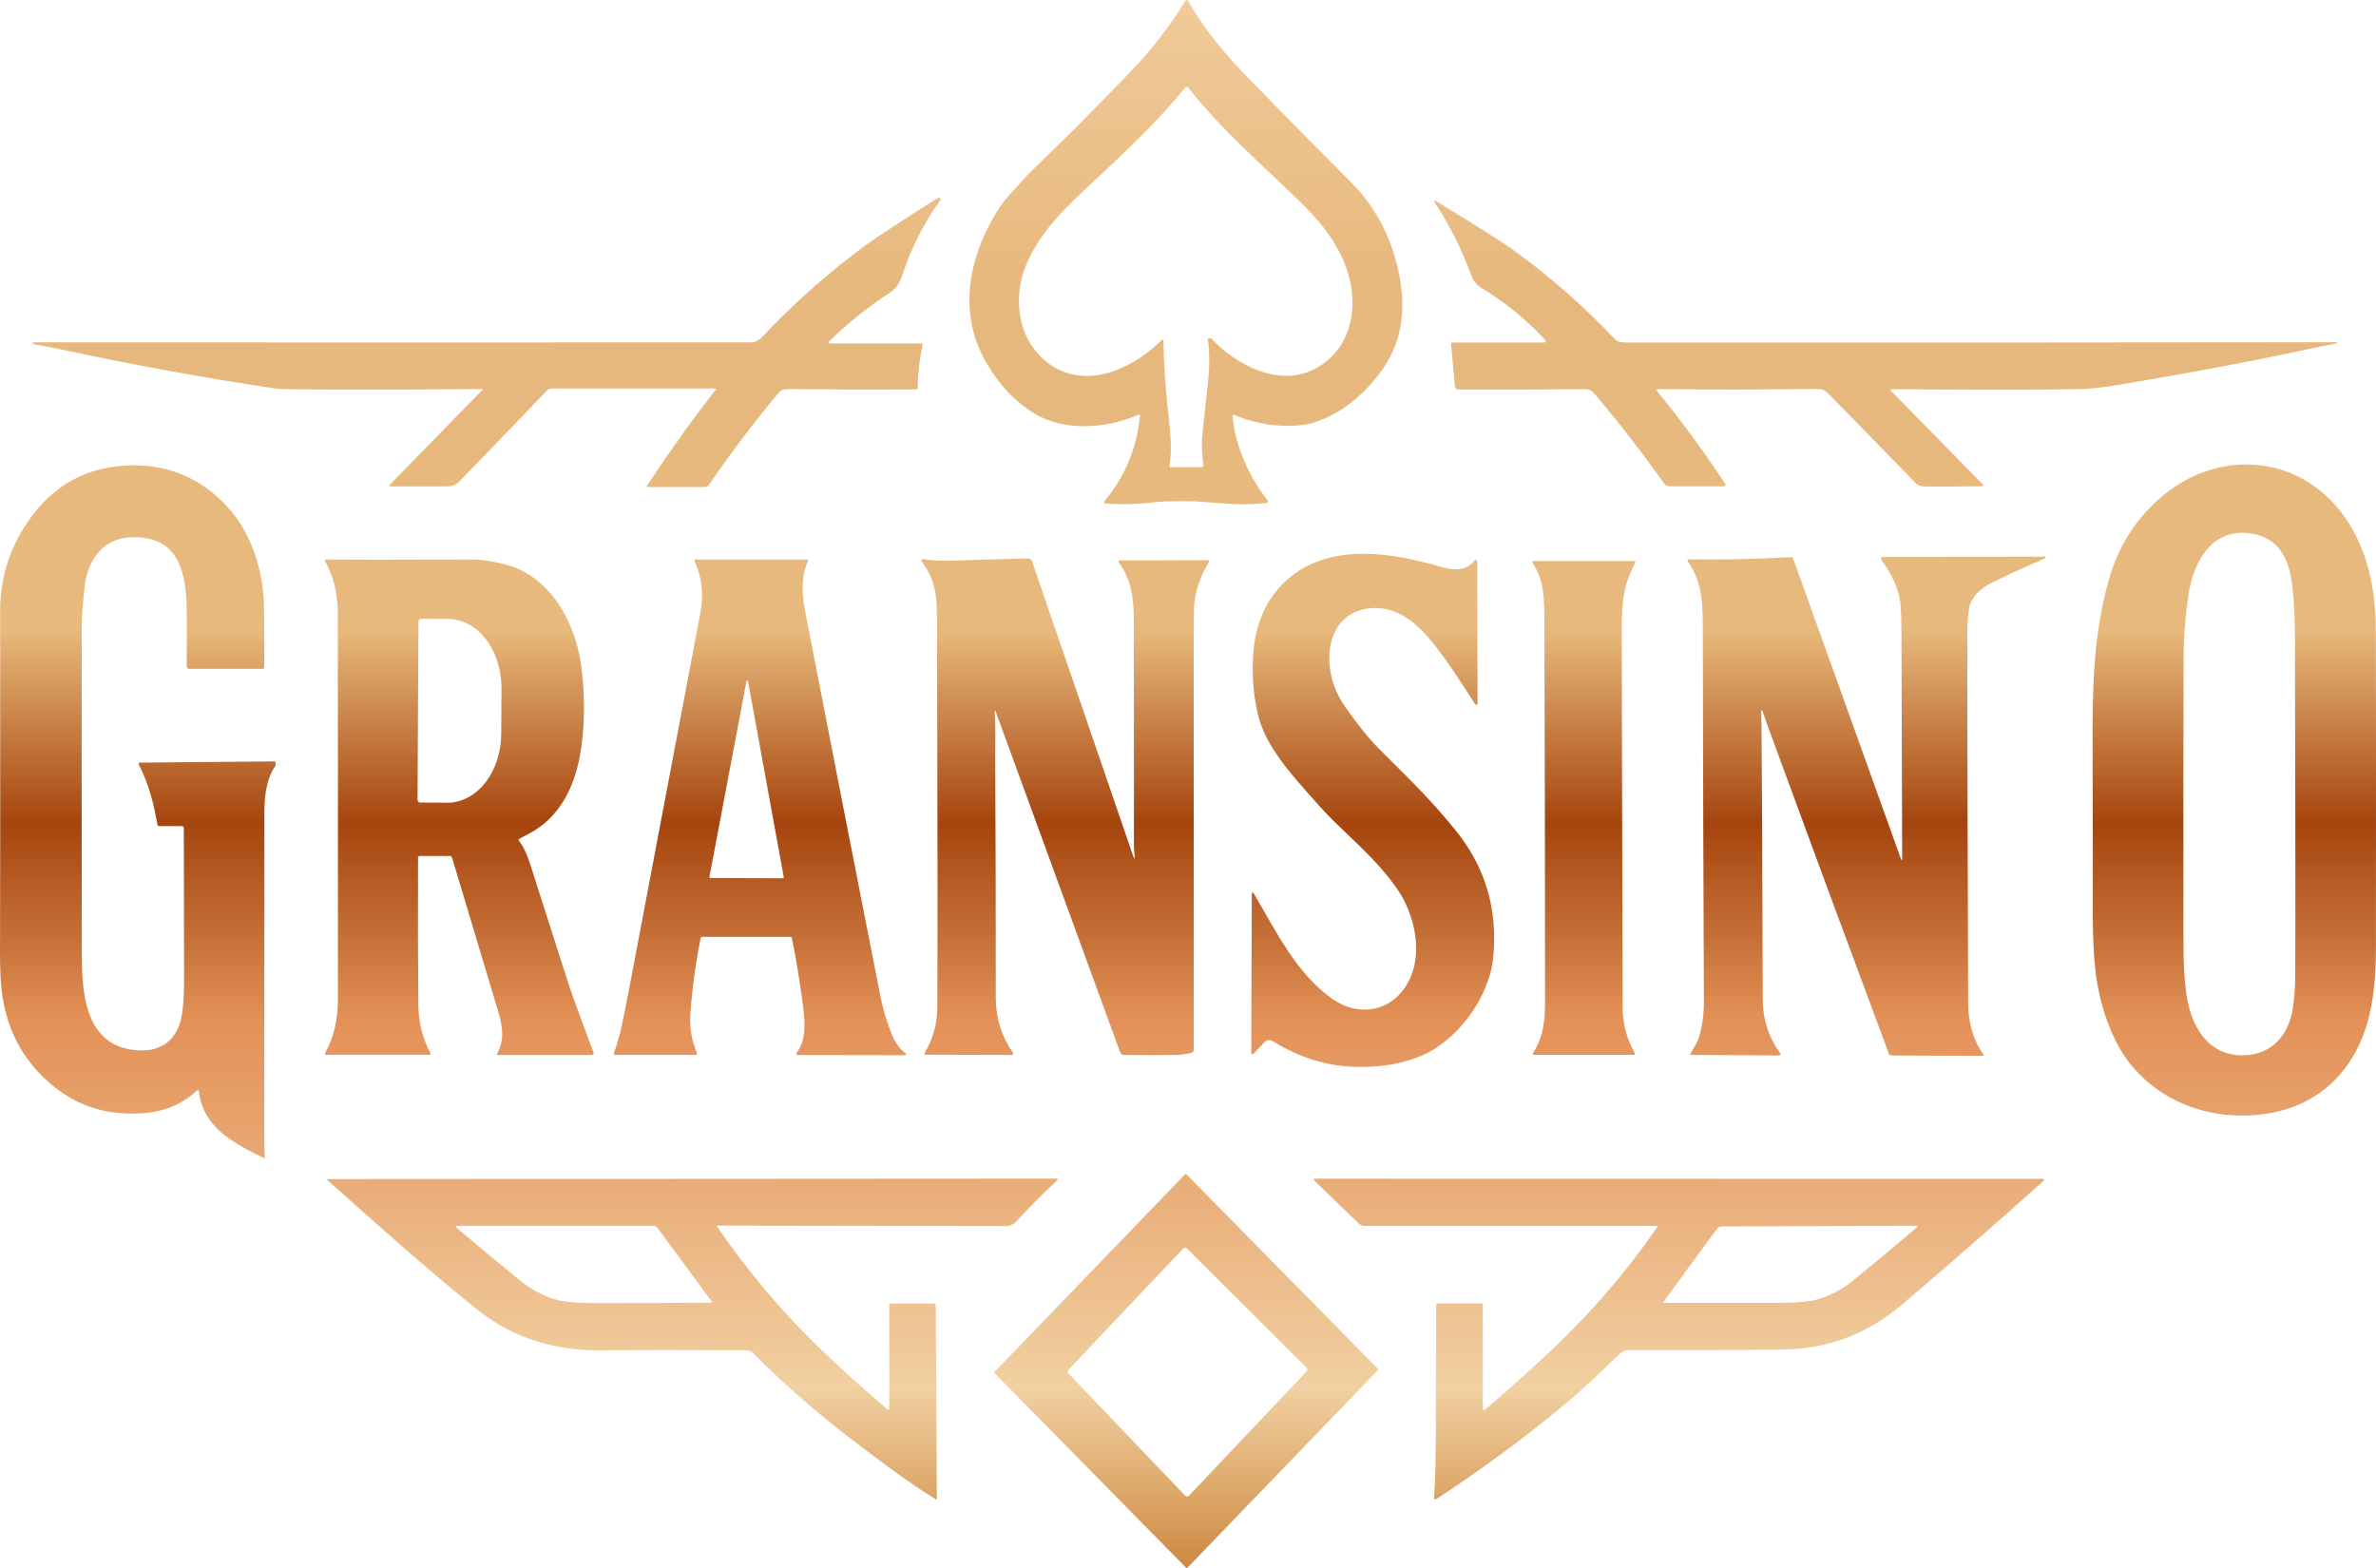
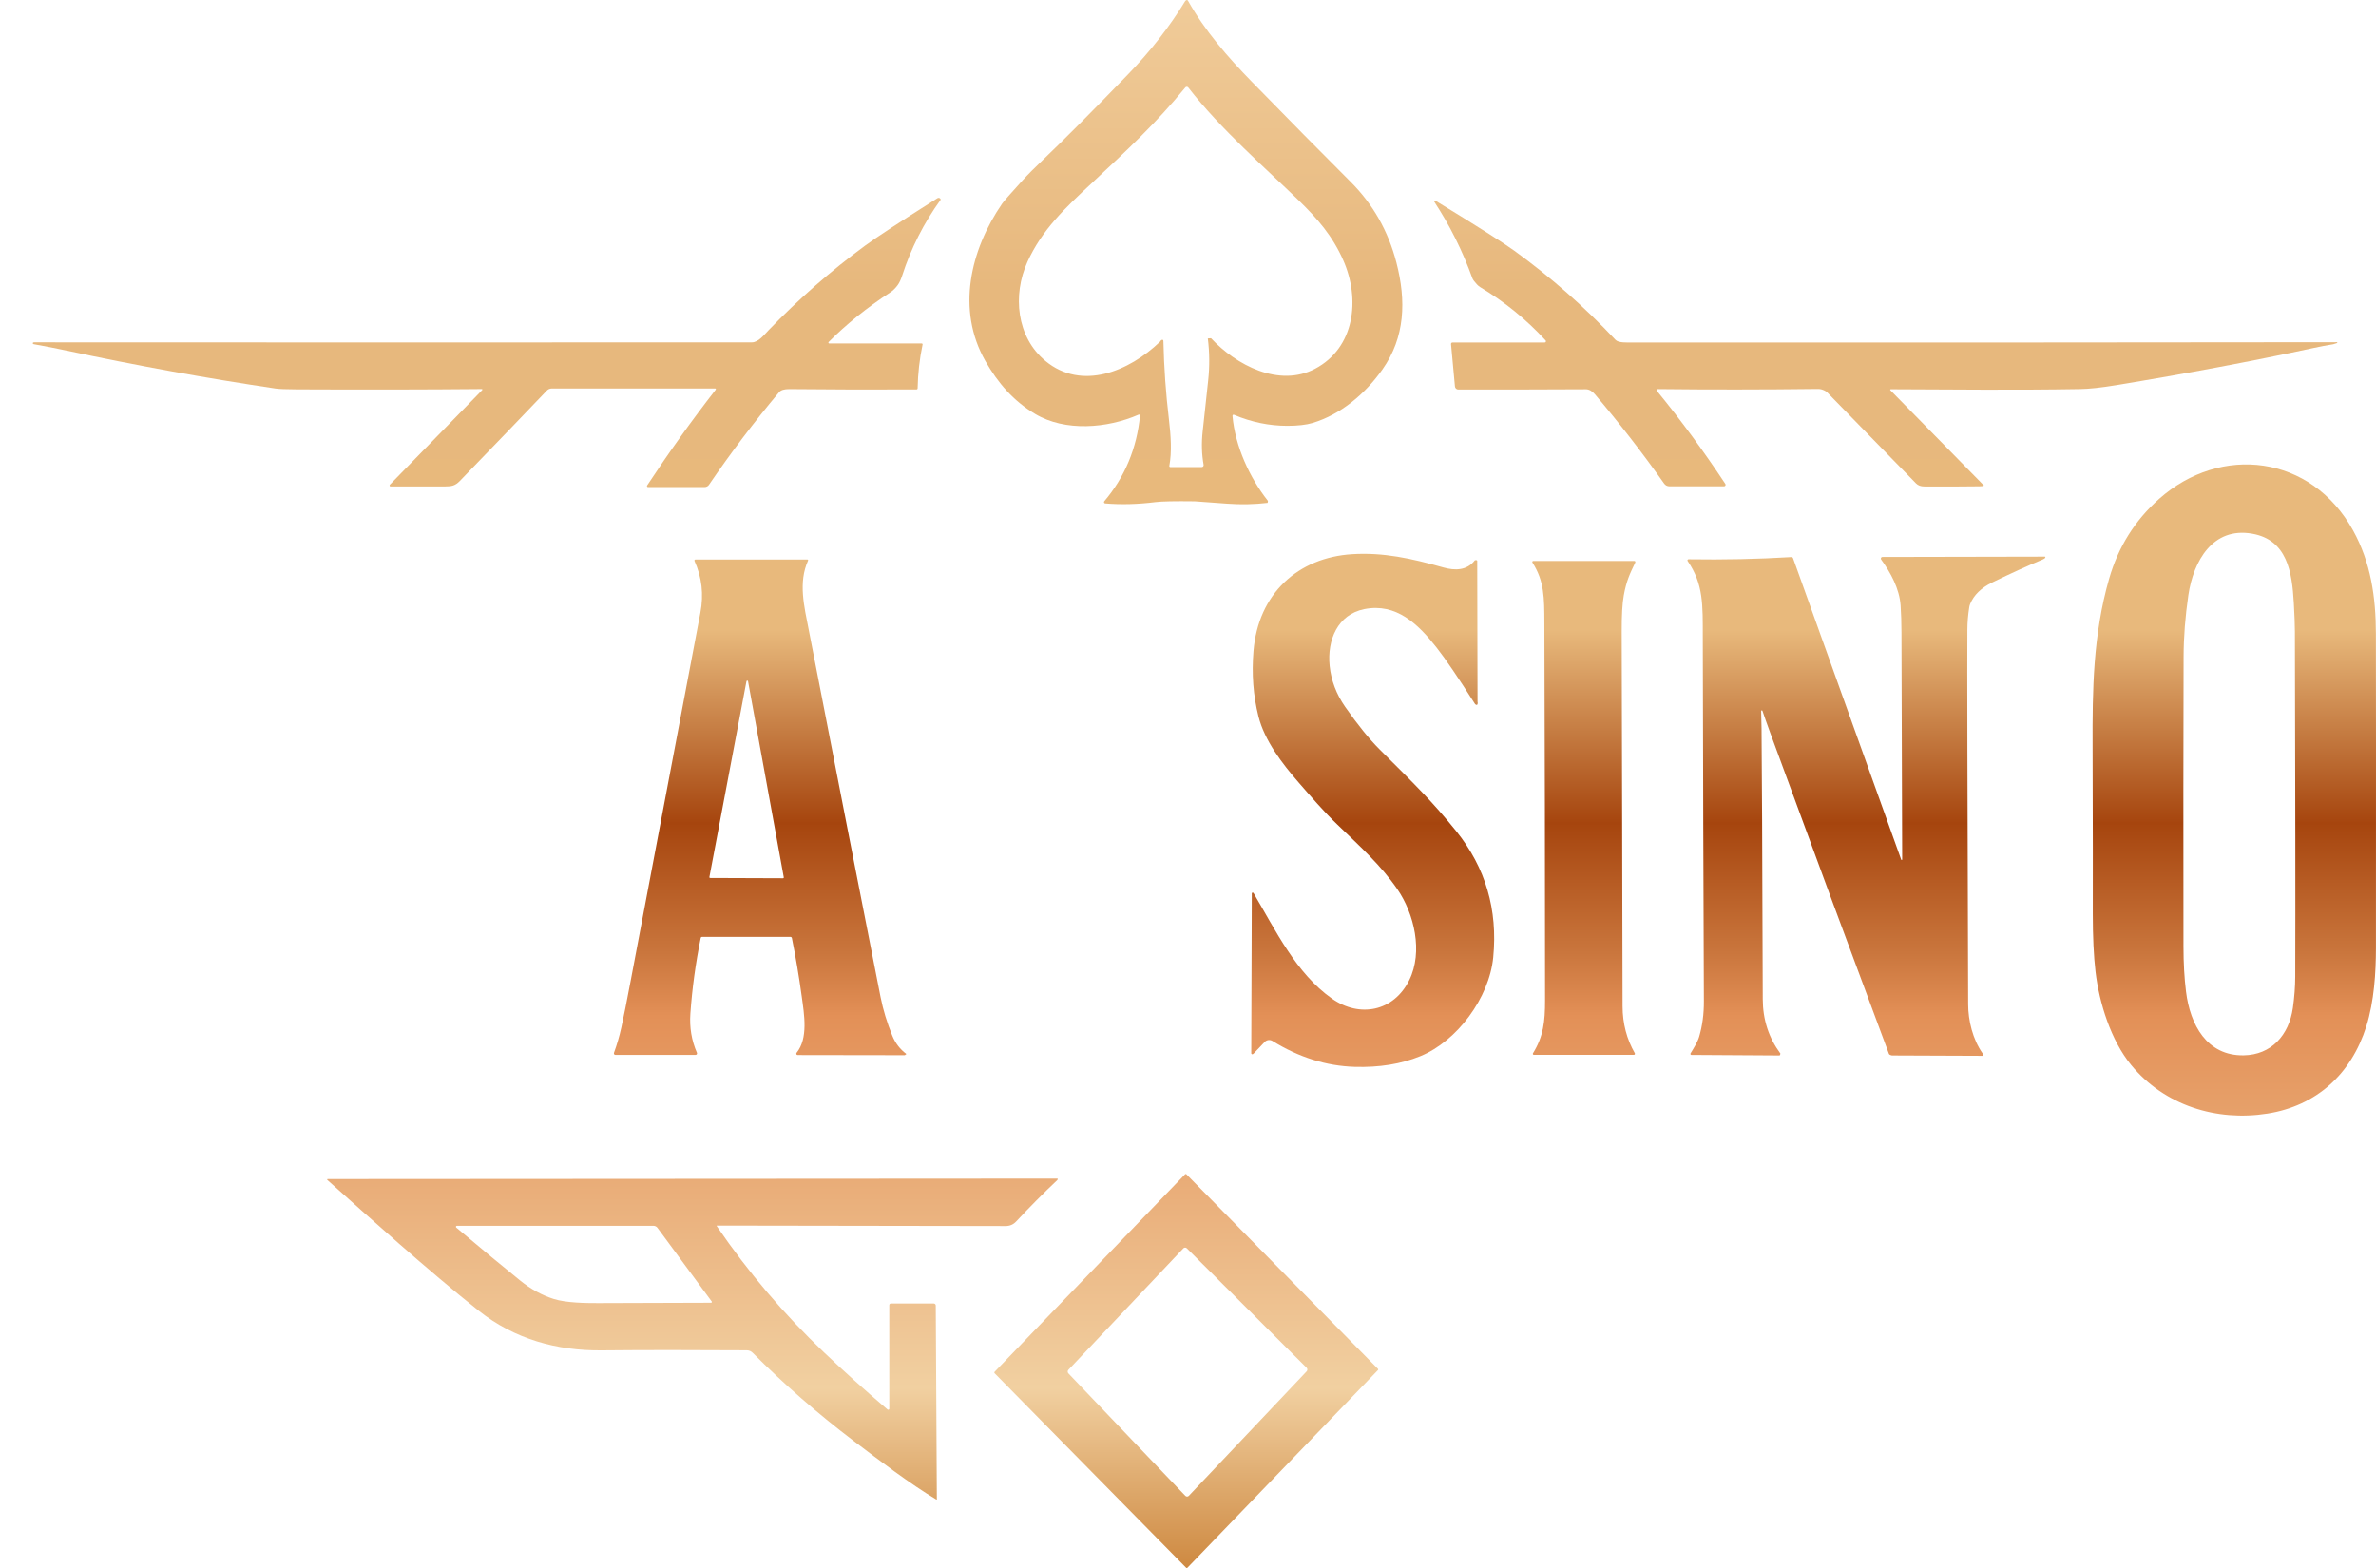
<svg xmlns="http://www.w3.org/2000/svg" width="100" height="66" viewBox="0 0 100 66" fill="none">
  <path d="M50.002 0.036C50.719 1.306 51.672 2.401 52.675 3.429C54.23 5.022 55.618 6.429 56.839 7.648C57.784 8.592 58.427 9.725 58.77 11.047C59.19 12.666 59.135 14.198 58.186 15.546C57.454 16.586 56.427 17.447 55.244 17.803C54.977 17.883 54.625 17.923 54.187 17.924C53.418 17.924 52.667 17.769 51.934 17.459C51.927 17.456 51.919 17.454 51.911 17.456C51.904 17.456 51.896 17.459 51.89 17.464C51.884 17.469 51.879 17.475 51.876 17.483C51.873 17.49 51.871 17.498 51.872 17.506C51.986 18.802 52.608 20.125 53.351 21.066C53.369 21.078 53.369 21.111 53.351 21.166C52.787 21.232 52.222 21.243 51.656 21.201C50.767 21.135 50.309 21.102 50.283 21.101C49.448 21.09 48.899 21.101 48.635 21.134C47.888 21.228 47.181 21.246 46.513 21.19C46.503 21.189 46.494 21.186 46.486 21.18C46.477 21.174 46.471 21.165 46.467 21.156C46.464 21.146 46.462 21.136 46.464 21.126C46.466 21.116 46.47 21.106 46.477 21.099C47.341 20.078 47.843 18.878 47.981 17.497C47.982 17.49 47.981 17.482 47.978 17.475C47.975 17.468 47.971 17.462 47.965 17.457C47.959 17.453 47.951 17.45 47.944 17.45C47.937 17.449 47.929 17.45 47.922 17.453C46.594 18.035 44.825 18.174 43.568 17.424C42.645 16.872 41.997 16.116 41.473 15.198C40.242 13.037 40.837 10.524 42.177 8.572C42.24 8.479 42.525 8.154 43.032 7.597C43.238 7.369 43.542 7.064 43.944 6.68C44.792 5.869 45.966 4.69 47.465 3.141C48.42 2.155 49.227 1.121 49.884 0.041C49.936 -0.012 49.975 -0.014 50.002 0.036ZM48.823 14.382C48.836 14.353 48.856 14.33 48.884 14.313C48.908 14.299 48.927 14.296 48.942 14.306C48.957 14.315 48.965 14.333 48.965 14.361C48.989 15.464 49.067 16.564 49.198 17.66C49.279 18.338 49.323 19.023 49.214 19.611C49.213 19.617 49.213 19.623 49.215 19.629C49.216 19.635 49.219 19.64 49.223 19.645C49.226 19.649 49.231 19.653 49.236 19.655C49.242 19.658 49.248 19.66 49.254 19.66H50.582C50.593 19.66 50.604 19.657 50.614 19.652C50.624 19.647 50.633 19.64 50.64 19.631C50.647 19.623 50.653 19.612 50.655 19.601C50.658 19.59 50.659 19.578 50.657 19.567C50.577 19.122 50.563 18.654 50.617 18.161C50.698 17.422 50.775 16.703 50.85 16.005C50.913 15.422 50.908 14.835 50.834 14.244L50.969 14.236C52.021 15.363 53.831 16.324 55.35 15.521C57.023 14.634 57.257 12.592 56.536 10.958C56.081 9.929 55.46 9.213 54.643 8.418C53.282 7.094 51.377 5.443 50.011 3.683C50.003 3.674 49.994 3.666 49.983 3.66C49.973 3.655 49.961 3.652 49.949 3.652C49.937 3.652 49.925 3.654 49.915 3.659C49.904 3.664 49.894 3.672 49.887 3.681C48.683 5.154 47.465 6.294 45.933 7.724C44.829 8.754 43.852 9.675 43.241 11.025C42.611 12.417 42.78 14.184 44 15.193C45.526 16.456 47.516 15.638 48.823 14.382Z" fill="url(#paint0_linear_3173_360)" />
  <path d="M39.595 8.4C38.885 9.379 38.343 10.447 37.969 11.604C37.914 11.773 37.851 11.906 37.781 12.002C37.684 12.133 37.578 12.236 37.465 12.309C36.481 12.953 35.618 13.649 34.875 14.396C34.87 14.401 34.867 14.407 34.866 14.414C34.864 14.421 34.865 14.428 34.867 14.435C34.87 14.441 34.875 14.447 34.88 14.451C34.886 14.455 34.893 14.457 34.9 14.457H38.794C38.799 14.457 38.805 14.458 38.809 14.46C38.814 14.463 38.819 14.466 38.822 14.47C38.825 14.475 38.828 14.48 38.829 14.485C38.83 14.491 38.83 14.496 38.829 14.502C38.701 15.115 38.632 15.729 38.621 16.345C38.621 16.357 38.616 16.369 38.608 16.378C38.6 16.386 38.588 16.391 38.577 16.391C36.897 16.402 35.112 16.398 33.224 16.378C33.01 16.376 32.866 16.419 32.792 16.507C31.75 17.748 30.766 19.048 29.84 20.405C29.82 20.434 29.793 20.459 29.762 20.475C29.731 20.492 29.696 20.501 29.661 20.501H27.27C27.262 20.501 27.255 20.498 27.248 20.494C27.242 20.491 27.237 20.485 27.233 20.478C27.23 20.471 27.228 20.463 27.229 20.456C27.23 20.448 27.232 20.441 27.236 20.435C28.158 19.035 29.12 17.691 30.122 16.402C30.126 16.398 30.129 16.392 30.129 16.386C30.13 16.381 30.129 16.375 30.127 16.369C30.124 16.364 30.12 16.359 30.115 16.356C30.11 16.353 30.105 16.352 30.099 16.352H23.218C23.181 16.352 23.143 16.36 23.108 16.375C23.074 16.39 23.042 16.412 23.016 16.44C22.225 17.271 21.005 18.538 19.358 20.24C19.158 20.447 19.009 20.474 18.738 20.474C17.804 20.474 17.038 20.475 16.44 20.476C16.432 20.477 16.423 20.474 16.416 20.47C16.408 20.465 16.403 20.458 16.399 20.45C16.396 20.441 16.395 20.432 16.397 20.423C16.399 20.415 16.403 20.407 16.409 20.401L20.296 16.418C20.299 16.414 20.302 16.41 20.303 16.405C20.304 16.4 20.303 16.395 20.301 16.391C20.299 16.386 20.296 16.382 20.292 16.38C20.288 16.377 20.283 16.376 20.279 16.376C17.971 16.398 15.378 16.402 12.5 16.389C12.038 16.387 11.736 16.375 11.592 16.353C8.68 15.92 5.746 15.387 2.789 14.754C2.334 14.657 1.878 14.568 1.419 14.487L1.389 14.467C1.386 14.465 1.383 14.462 1.381 14.458C1.379 14.454 1.378 14.45 1.378 14.445C1.378 14.441 1.379 14.437 1.381 14.433C1.384 14.429 1.387 14.427 1.391 14.425L1.421 14.409C11.495 14.415 21.569 14.415 31.643 14.41C31.922 14.41 32.156 14.096 32.35 13.896C33.622 12.58 34.974 11.395 36.408 10.341C36.886 9.99 37.878 9.338 39.385 8.386C39.488 8.304 39.558 8.309 39.595 8.4Z" fill="url(#paint1_linear_3173_360)" />
  <path d="M60.402 8.439C62.168 9.518 63.277 10.222 63.729 10.55C65.261 11.66 66.683 12.912 67.996 14.307C68.118 14.435 68.473 14.415 68.657 14.415C78.533 14.421 88.409 14.418 98.286 14.404L98.355 14.403C98.359 14.403 98.363 14.404 98.366 14.407C98.369 14.41 98.371 14.414 98.372 14.418C98.373 14.423 98.372 14.427 98.37 14.431C98.368 14.435 98.364 14.437 98.36 14.439L98.204 14.489C97.927 14.533 97.651 14.585 97.374 14.646C94.799 15.202 92.023 15.725 89.046 16.215C88.429 16.317 87.926 16.371 87.537 16.377C84.865 16.423 82.194 16.396 79.577 16.384C79.572 16.384 79.568 16.385 79.564 16.388C79.56 16.39 79.557 16.394 79.555 16.399C79.553 16.403 79.553 16.408 79.554 16.413C79.555 16.418 79.558 16.422 79.561 16.425L83.46 20.398C83.534 20.443 83.485 20.466 83.314 20.469C82.536 20.479 81.76 20.482 80.986 20.476C80.839 20.475 80.723 20.431 80.638 20.344C79.721 19.406 78.474 18.128 76.898 16.512C76.88 16.495 76.862 16.48 76.841 16.467C76.732 16.402 76.623 16.37 76.515 16.372C74.188 16.4 71.941 16.402 69.775 16.377C69.766 16.377 69.757 16.38 69.75 16.384C69.742 16.389 69.736 16.396 69.732 16.405C69.728 16.413 69.727 16.422 69.728 16.431C69.729 16.44 69.733 16.449 69.738 16.456C70.741 17.681 71.7 18.986 72.616 20.37C72.622 20.379 72.626 20.39 72.626 20.402C72.627 20.413 72.624 20.425 72.619 20.435C72.614 20.445 72.606 20.453 72.596 20.459C72.587 20.465 72.576 20.469 72.565 20.469H70.258C70.215 20.469 70.174 20.458 70.136 20.439C70.098 20.419 70.065 20.39 70.04 20.355C69.12 19.055 68.15 17.802 67.129 16.599C67.007 16.455 66.878 16.384 66.741 16.385C64.915 16.394 63.125 16.398 61.372 16.396C61.338 16.395 61.305 16.382 61.28 16.358C61.254 16.335 61.238 16.302 61.235 16.267L61.07 14.483C61.07 14.474 61.071 14.466 61.073 14.457C61.076 14.449 61.08 14.442 61.086 14.436C61.091 14.429 61.098 14.424 61.105 14.421C61.113 14.417 61.121 14.416 61.129 14.416H65.013C65.023 14.416 65.033 14.413 65.042 14.407C65.05 14.401 65.057 14.393 65.061 14.384C65.065 14.374 65.066 14.364 65.064 14.354C65.062 14.344 65.058 14.335 65.051 14.328C64.246 13.452 63.33 12.706 62.305 12.091C62.253 12.059 62.206 12.021 62.165 11.976C62.055 11.857 61.99 11.77 61.971 11.717C61.558 10.567 61.02 9.487 60.355 8.476L60.402 8.439Z" fill="url(#paint2_linear_3173_360)" />
  <path d="M90.875 20.996C93.469 18.697 97.272 19.138 99.034 22.324C99.783 23.679 99.992 25.135 99.996 26.668C100.001 28.529 100.001 32.945 99.998 39.915C99.996 40.912 99.926 42.141 99.593 43.198C98.962 45.206 97.5 46.546 95.428 46.873C93.298 47.21 91.1 46.54 89.691 44.823C88.845 43.793 88.35 42.215 88.196 40.902C88.119 40.249 88.081 39.434 88.081 38.458C88.081 37.033 88.088 35.03 88.073 31.426C88.063 29.029 88.091 26.713 88.77 24.354C89.155 23.018 89.857 21.899 90.875 20.996ZM92.004 41.737C92.177 43.133 92.882 44.445 94.429 44.421C95.593 44.403 96.338 43.573 96.502 42.423C96.566 41.972 96.599 41.53 96.601 41.096C96.611 38 96.606 33.164 96.587 26.587C96.586 26.3 96.571 25.896 96.541 25.375C96.466 24.072 96.259 22.724 94.789 22.464C93.133 22.169 92.314 23.612 92.103 25.051C91.972 25.947 91.905 26.807 91.902 27.631C91.892 31.11 91.89 35.181 91.897 39.843C91.898 40.534 91.933 41.166 92.004 41.737Z" fill="url(#paint3_linear_3173_360)" />
-   <path d="M11.582 32.049C11.603 32.166 11.605 32.228 11.588 32.236C11.191 32.826 11.126 33.55 11.126 34.281C11.127 41.222 11.126 45.848 11.124 48.16C11.124 48.275 11.132 48.456 11.148 48.704C11.148 48.71 11.147 48.716 11.144 48.722C11.142 48.728 11.137 48.733 11.132 48.736C11.127 48.74 11.121 48.742 11.115 48.742C11.109 48.743 11.103 48.742 11.097 48.739C9.873 48.135 8.543 47.48 8.371 45.928C8.37 45.919 8.366 45.91 8.361 45.903C8.355 45.896 8.348 45.891 8.34 45.888C8.332 45.884 8.323 45.884 8.314 45.885C8.306 45.887 8.298 45.891 8.292 45.897C7.386 46.75 6.286 46.948 5.045 46.851C4.032 46.772 3.12 46.411 2.307 45.767C0.913 44.662 0.155 43.166 0.033 41.279C0.006 40.871 -0.004 40.288 0.002 39.53C0.01 38.313 0.012 33.705 0.008 25.707C0.007 24.446 0.34 23.282 1.006 22.212C2.018 20.587 3.422 19.717 5.22 19.6C6.849 19.495 8.23 20 9.364 21.117C10.558 22.295 11.082 23.929 11.114 25.597C11.126 26.279 11.129 27.108 11.12 28.086C11.12 28.095 11.118 28.103 11.115 28.111C11.112 28.119 11.107 28.126 11.101 28.133C11.095 28.139 11.088 28.144 11.08 28.147C11.072 28.15 11.064 28.152 11.056 28.152H7.95C7.938 28.152 7.927 28.149 7.916 28.145C7.905 28.14 7.895 28.133 7.887 28.125C7.878 28.116 7.872 28.106 7.868 28.095C7.863 28.084 7.861 28.072 7.861 28.06C7.864 27.831 7.864 27.083 7.861 25.816C7.857 24.105 7.54 22.51 5.459 22.618C4.315 22.678 3.68 23.603 3.561 24.69C3.482 25.408 3.442 25.948 3.441 26.311C3.434 30.788 3.435 35.378 3.443 40.08C3.446 41.575 3.506 43.746 5.354 44.148C6.517 44.402 7.468 43.973 7.663 42.674C7.72 42.292 7.748 41.821 7.748 41.261C7.743 38.427 7.739 36.292 7.737 34.858C7.737 34.836 7.728 34.814 7.713 34.799C7.698 34.783 7.677 34.774 7.655 34.774H6.709C6.689 34.774 6.67 34.767 6.654 34.754C6.639 34.741 6.629 34.723 6.625 34.703C6.476 33.853 6.256 32.968 5.836 32.176C5.832 32.169 5.829 32.16 5.83 32.151C5.83 32.142 5.832 32.133 5.836 32.125C5.841 32.117 5.847 32.111 5.855 32.106C5.862 32.102 5.871 32.1 5.88 32.1L11.582 32.049Z" fill="url(#paint4_linear_3173_360)" />
  <path d="M62.071 23.587C62.118 23.57 62.152 23.575 62.173 23.602L62.186 29.533C62.198 29.579 62.197 29.618 62.182 29.648C62.172 29.669 62.156 29.676 62.134 29.669C62.116 29.663 62.099 29.652 62.082 29.636C61.372 28.52 60.829 27.722 60.452 27.244C59.686 26.27 58.765 25.373 57.424 25.639C56.304 25.861 55.848 26.935 55.962 28.032C56.026 28.644 56.243 29.218 56.615 29.753C57.141 30.507 57.624 31.104 58.064 31.543C59.541 33.016 60.271 33.721 61.29 34.986C62.524 36.523 63.042 38.292 62.846 40.296C62.679 41.999 61.327 43.826 59.773 44.459C58.968 44.788 58.049 44.936 57.017 44.906C55.823 44.87 54.669 44.507 53.556 43.817C53.503 43.785 53.442 43.772 53.382 43.78C53.322 43.787 53.267 43.816 53.225 43.86L52.765 44.344C52.749 44.358 52.735 44.369 52.721 44.375C52.709 44.379 52.696 44.378 52.685 44.37C52.673 44.362 52.666 44.352 52.662 44.341L52.685 37.581L52.749 37.576C53.698 39.18 54.547 40.962 56.056 42.031C57.215 42.851 58.657 42.586 59.315 41.249C59.898 40.065 59.525 38.46 58.807 37.422C58.117 36.423 57.279 35.665 56.273 34.696C55.715 34.161 55.177 33.532 54.665 32.946C53.96 32.138 53.221 31.172 52.965 30.152C52.746 29.279 52.676 28.364 52.756 27.405C52.955 24.988 54.631 23.465 56.918 23.326C58.212 23.247 59.384 23.498 60.753 23.887C61.232 24.021 61.736 24.021 62.071 23.587Z" fill="url(#paint5_linear_3173_360)" />
  <path d="M86.079 23.43C86.068 23.43 86.071 23.445 86.087 23.476C86.052 23.509 86.012 23.534 85.967 23.553C85.343 23.811 84.637 24.132 83.849 24.516C83.383 24.744 83.074 25.046 82.919 25.423C82.901 25.467 82.888 25.513 82.881 25.561C82.829 25.891 82.803 26.205 82.802 26.503C82.792 27.908 82.803 33.166 82.835 42.278C82.837 42.954 83.026 43.748 83.444 44.342L83.468 44.371C83.473 44.378 83.476 44.385 83.477 44.393C83.478 44.401 83.476 44.409 83.473 44.417C83.469 44.424 83.464 44.43 83.457 44.435C83.45 44.439 83.443 44.441 83.434 44.442L79.629 44.427C79.554 44.411 79.512 44.389 79.501 44.359C77.843 39.915 76.178 35.413 74.507 30.853C74.365 30.463 74.254 30.151 74.177 29.919C74.175 29.912 74.17 29.907 74.165 29.904C74.159 29.9 74.152 29.899 74.146 29.9C74.139 29.901 74.133 29.905 74.129 29.91C74.124 29.915 74.122 29.922 74.122 29.928C74.13 30.136 74.136 30.379 74.139 30.658C74.154 32.024 74.171 35.824 74.19 42.057C74.193 42.919 74.441 43.681 74.932 44.344C74.933 44.37 74.923 44.397 74.902 44.427L71.187 44.404C71.18 44.404 71.172 44.402 71.166 44.398C71.159 44.394 71.154 44.389 71.15 44.382C71.146 44.375 71.144 44.367 71.145 44.36C71.145 44.352 71.147 44.345 71.151 44.338C71.274 44.137 71.447 43.863 71.513 43.638C71.649 43.173 71.715 42.674 71.712 42.141C71.693 37.425 71.677 32.317 71.666 26.818C71.664 25.462 71.699 24.591 71.028 23.613C71.023 23.606 71.021 23.598 71.02 23.59C71.02 23.582 71.022 23.574 71.025 23.566C71.029 23.559 71.035 23.553 71.042 23.549C71.048 23.545 71.056 23.542 71.064 23.542C72.548 23.565 73.989 23.534 75.388 23.449C75.405 23.448 75.421 23.453 75.436 23.462C75.45 23.472 75.461 23.485 75.467 23.502L80.017 36.185C80.019 36.189 80.022 36.194 80.027 36.196C80.031 36.199 80.036 36.2 80.041 36.199C80.046 36.198 80.05 36.196 80.053 36.192C80.057 36.188 80.058 36.183 80.058 36.178C80.044 33.019 80.034 29.831 80.028 26.613C80.027 26.207 80.015 25.832 79.992 25.486C79.943 24.787 79.577 24.105 79.173 23.552C79.166 23.542 79.162 23.53 79.16 23.517C79.159 23.505 79.162 23.492 79.167 23.481C79.173 23.47 79.181 23.46 79.192 23.453C79.202 23.447 79.215 23.443 79.227 23.444L86.079 23.43Z" fill="url(#paint6_linear_3173_360)" />
-   <path d="M50.843 23.579C50.89 23.582 50.9 23.615 50.874 23.677C50.552 24.192 50.351 24.746 50.272 25.338C50.25 25.501 50.239 26.095 50.24 27.121C50.242 32.329 50.243 38.016 50.243 44.183C50.243 44.212 50.234 44.24 50.217 44.263C50.2 44.286 50.176 44.303 50.149 44.311C49.939 44.373 49.676 44.405 49.36 44.408C48.829 44.414 48.143 44.414 47.301 44.408C47.268 44.407 47.235 44.397 47.207 44.377C47.18 44.357 47.159 44.329 47.147 44.297L41.896 29.922C41.895 29.918 41.893 29.916 41.889 29.914C41.886 29.912 41.883 29.912 41.879 29.912C41.876 29.913 41.873 29.915 41.87 29.918C41.868 29.921 41.867 29.925 41.867 29.928C41.91 30.643 41.881 31.282 41.886 31.905C41.904 35.247 41.912 38.612 41.91 42.001C41.91 42.848 42.151 43.619 42.634 44.315C42.64 44.324 42.644 44.334 42.644 44.344C42.645 44.355 42.643 44.365 42.638 44.375C42.633 44.384 42.626 44.392 42.617 44.397C42.608 44.403 42.598 44.406 42.588 44.405L38.928 44.395L38.906 44.337C39.268 43.734 39.449 43.084 39.451 42.388C39.464 38.84 39.459 33.572 39.438 26.585C39.433 25.296 39.47 24.549 38.811 23.662C38.794 23.64 38.785 23.613 38.784 23.585C38.784 23.574 38.784 23.562 38.784 23.551C38.787 23.564 38.798 23.558 38.816 23.532C39.236 23.591 39.656 23.613 40.077 23.599C40.901 23.571 41.966 23.54 43.273 23.506C43.308 23.506 43.343 23.516 43.372 23.537C43.401 23.558 43.423 23.587 43.435 23.622L47.717 36.104C47.719 36.109 47.722 36.113 47.727 36.115C47.731 36.117 47.736 36.117 47.741 36.116C47.746 36.115 47.75 36.112 47.753 36.108C47.756 36.104 47.758 36.099 47.758 36.094C47.732 35.819 47.72 35.636 47.722 35.545C47.729 35.093 47.728 31.951 47.719 26.118C47.718 25.198 47.608 24.359 47.079 23.661C47.074 23.655 47.071 23.647 47.07 23.639C47.069 23.63 47.071 23.622 47.074 23.615C47.077 23.607 47.083 23.601 47.09 23.597C47.096 23.593 47.104 23.591 47.112 23.591L50.843 23.579Z" fill="url(#paint7_linear_3173_360)" />
-   <path d="M13.681 44.331C14.041 43.691 14.222 42.933 14.222 42.058C14.227 36.252 14.226 30.839 14.217 25.817C14.216 24.984 14.035 24.247 13.674 23.606C13.671 23.6 13.669 23.594 13.669 23.587C13.669 23.581 13.671 23.574 13.674 23.569C13.678 23.563 13.682 23.558 13.688 23.555C13.693 23.552 13.7 23.55 13.706 23.55C14.583 23.562 16.671 23.563 19.97 23.552C20.237 23.551 20.636 23.611 21.167 23.734C23.185 24.199 24.268 26.264 24.484 28.185C24.63 29.492 24.607 30.689 24.413 31.776C24.156 33.22 23.504 34.432 22.278 35.083C22.003 35.229 21.861 35.305 21.851 35.312C21.845 35.316 21.84 35.322 21.836 35.328C21.832 35.335 21.829 35.342 21.828 35.349C21.827 35.357 21.828 35.364 21.83 35.371C21.832 35.379 21.835 35.385 21.84 35.391C22.017 35.611 22.174 35.935 22.31 36.363C22.553 37.124 23.065 38.725 23.847 41.167C24.205 42.283 24.645 43.373 24.983 44.316C24.987 44.326 24.988 44.337 24.987 44.348C24.985 44.359 24.981 44.369 24.975 44.378C24.97 44.386 24.962 44.394 24.952 44.399C24.943 44.404 24.933 44.406 24.922 44.407H20.944C20.939 44.406 20.935 44.405 20.931 44.403C20.927 44.401 20.924 44.397 20.921 44.393C20.919 44.389 20.918 44.385 20.917 44.38C20.917 44.376 20.918 44.371 20.92 44.367C21.248 43.734 21.158 43.207 20.942 42.491C20.013 39.399 19.374 37.269 19.027 36.102C19.02 36.081 19.008 36.063 18.991 36.05C18.974 36.037 18.953 36.03 18.931 36.03H17.662C17.644 36.03 17.627 36.037 17.614 36.05C17.601 36.063 17.594 36.081 17.594 36.1C17.587 38.806 17.592 40.875 17.607 42.305C17.614 43.037 17.785 43.713 18.119 44.333C18.123 44.339 18.125 44.347 18.125 44.354C18.125 44.362 18.123 44.369 18.119 44.375C18.115 44.382 18.11 44.387 18.104 44.391C18.098 44.395 18.09 44.397 18.083 44.397H13.718C13.71 44.397 13.703 44.395 13.697 44.391C13.69 44.387 13.684 44.382 13.681 44.375C13.677 44.368 13.675 44.36 13.675 44.353C13.675 44.345 13.677 44.337 13.681 44.331ZM17.612 26.157L17.573 33.667C17.573 33.682 17.576 33.697 17.581 33.71C17.587 33.724 17.595 33.737 17.605 33.747C17.615 33.758 17.627 33.766 17.64 33.772C17.654 33.777 17.668 33.78 17.683 33.78L18.826 33.787C19.424 33.79 19.999 33.486 20.425 32.942C20.851 32.398 21.092 31.658 21.096 30.886L21.106 28.977C21.108 28.595 21.052 28.215 20.94 27.861C20.829 27.507 20.664 27.185 20.456 26.913C20.248 26.642 20 26.426 19.727 26.278C19.454 26.13 19.161 26.053 18.865 26.052L17.721 26.046C17.692 26.046 17.665 26.057 17.644 26.078C17.624 26.099 17.612 26.127 17.612 26.157Z" fill="url(#paint8_linear_3173_360)" />
  <path d="M38.148 44.365C38.126 44.382 38.103 44.4 38.081 44.416L33.569 44.409C33.558 44.409 33.548 44.406 33.539 44.4C33.53 44.394 33.523 44.386 33.519 44.376C33.514 44.366 33.512 44.355 33.514 44.344C33.515 44.334 33.519 44.324 33.526 44.315C34.023 43.706 33.847 42.702 33.742 41.935C33.63 41.111 33.492 40.294 33.329 39.486C33.326 39.471 33.318 39.458 33.307 39.449C33.295 39.439 33.281 39.434 33.267 39.434H29.549C29.535 39.434 29.522 39.439 29.511 39.448C29.501 39.457 29.493 39.469 29.491 39.483C29.276 40.548 29.131 41.608 29.057 42.662C29.015 43.244 29.107 43.795 29.332 44.314C29.336 44.324 29.338 44.334 29.337 44.345C29.336 44.355 29.333 44.365 29.327 44.374C29.322 44.383 29.314 44.39 29.305 44.395C29.296 44.401 29.286 44.403 29.275 44.403H25.901C25.891 44.403 25.88 44.401 25.871 44.396C25.862 44.391 25.854 44.383 25.848 44.375C25.842 44.366 25.839 44.356 25.837 44.345C25.836 44.335 25.837 44.324 25.841 44.314C25.966 43.974 26.068 43.623 26.148 43.262C26.247 42.816 26.38 42.148 26.549 41.256C28.473 31.096 29.449 25.94 29.478 25.789C29.623 25.023 29.54 24.297 29.23 23.611C29.228 23.604 29.227 23.597 29.227 23.59C29.228 23.583 29.23 23.577 29.233 23.571C29.237 23.565 29.242 23.56 29.248 23.557C29.254 23.554 29.26 23.552 29.267 23.552H33.984C33.989 23.552 33.994 23.554 33.998 23.556C34.002 23.559 34.005 23.562 34.008 23.566C34.011 23.57 34.012 23.575 34.012 23.58C34.013 23.585 34.012 23.59 34.01 23.594C33.589 24.522 33.847 25.528 34.04 26.522C35.155 32.264 36.162 37.414 37.061 41.969C37.167 42.504 37.332 43.046 37.556 43.597C37.685 43.913 37.883 44.169 38.148 44.365ZM29.857 36.916C29.856 36.921 29.856 36.926 29.857 36.931C29.858 36.935 29.861 36.94 29.864 36.944C29.867 36.948 29.871 36.951 29.875 36.953C29.879 36.955 29.884 36.956 29.889 36.956L32.954 36.967C32.959 36.968 32.964 36.966 32.968 36.964C32.973 36.962 32.977 36.959 32.98 36.955C32.983 36.951 32.986 36.947 32.987 36.942C32.988 36.937 32.988 36.932 32.987 36.927L31.483 28.675C31.481 28.667 31.477 28.66 31.471 28.655C31.465 28.65 31.458 28.647 31.45 28.647C31.442 28.647 31.435 28.65 31.429 28.655C31.423 28.66 31.419 28.667 31.417 28.675L29.857 36.916Z" fill="url(#paint9_linear_3173_360)" />
  <path d="M68.824 23.677C68.583 24.179 68.45 24.46 68.341 25.061C68.281 25.387 68.252 25.895 68.254 26.585C68.269 32.115 68.281 37.373 68.29 42.36C68.292 43.078 68.464 43.736 68.806 44.334C68.809 44.34 68.811 44.348 68.811 44.355C68.811 44.363 68.809 44.37 68.805 44.377C68.802 44.384 68.796 44.389 68.79 44.393C68.783 44.397 68.776 44.399 68.768 44.399H64.553C64.546 44.399 64.538 44.397 64.532 44.393C64.526 44.389 64.52 44.384 64.517 44.377C64.513 44.37 64.512 44.363 64.512 44.355C64.512 44.348 64.515 44.34 64.519 44.334C64.959 43.625 65.028 42.997 65.028 42.114C65.028 36.576 65.018 31.275 64.999 26.212C64.995 25.165 64.999 24.462 64.497 23.68C64.493 23.673 64.491 23.666 64.49 23.658C64.49 23.65 64.492 23.642 64.495 23.635C64.499 23.628 64.504 23.622 64.511 23.618C64.517 23.614 64.525 23.612 64.533 23.612H68.785C68.793 23.611 68.8 23.613 68.806 23.617C68.813 23.621 68.818 23.626 68.822 23.633C68.826 23.639 68.828 23.646 68.828 23.654C68.829 23.662 68.827 23.67 68.824 23.677Z" fill="url(#paint10_linear_3173_360)" />
  <path d="M49.977 65.988C49.973 65.992 49.968 65.995 49.964 65.997C49.959 65.999 49.953 66 49.948 66C49.943 66 49.937 65.999 49.932 65.997C49.928 65.995 49.923 65.992 49.919 65.988L41.861 57.802C41.857 57.798 41.854 57.794 41.852 57.789C41.85 57.784 41.849 57.778 41.849 57.773C41.849 57.767 41.85 57.762 41.852 57.757C41.854 57.752 41.857 57.747 41.861 57.743L49.876 49.429C49.879 49.425 49.884 49.422 49.889 49.42C49.894 49.418 49.899 49.417 49.904 49.417C49.91 49.417 49.915 49.418 49.92 49.42C49.925 49.422 49.929 49.425 49.933 49.429L57.991 57.614C57.995 57.618 57.998 57.623 58 57.628C58.002 57.633 58.004 57.638 58.004 57.644C58.004 57.649 58.002 57.655 58.001 57.66C57.998 57.665 57.995 57.67 57.992 57.673L49.977 65.988ZM49.951 52.545C49.941 52.535 49.929 52.527 49.917 52.522C49.904 52.517 49.89 52.514 49.877 52.514C49.863 52.514 49.849 52.517 49.837 52.523C49.824 52.529 49.812 52.537 49.803 52.547L44.966 57.659C44.947 57.679 44.936 57.706 44.936 57.734C44.936 57.762 44.947 57.788 44.966 57.808L49.887 62.961C49.896 62.971 49.908 62.979 49.921 62.985C49.933 62.99 49.947 62.993 49.961 62.993C49.975 62.993 49.989 62.99 50.001 62.985C50.014 62.979 50.026 62.971 50.035 62.961L54.993 57.723C55.002 57.712 55.01 57.701 55.015 57.688C55.02 57.674 55.023 57.66 55.023 57.646C55.022 57.632 55.019 57.618 55.014 57.605C55.008 57.592 55.001 57.581 54.991 57.571L49.951 52.545Z" fill="url(#paint11_linear_3173_360)" />
  <path d="M44.517 49.61C44.513 49.642 44.509 49.662 44.503 49.669C43.906 50.233 43.328 50.815 42.768 51.416C42.65 51.543 42.502 51.607 42.326 51.607C39.721 51.606 35.672 51.599 30.179 51.588C30.177 51.589 30.174 51.589 30.172 51.591C30.169 51.592 30.168 51.594 30.166 51.597C30.165 51.599 30.165 51.602 30.165 51.605C30.165 51.608 30.166 51.61 30.168 51.613C31.494 53.553 33.001 55.326 34.689 56.932C35.506 57.71 36.395 58.509 37.356 59.33C37.362 59.336 37.37 59.339 37.378 59.34C37.386 59.341 37.395 59.34 37.402 59.336C37.41 59.333 37.416 59.327 37.421 59.319C37.426 59.312 37.428 59.303 37.428 59.295V54.935C37.428 54.917 37.435 54.899 37.448 54.887C37.46 54.874 37.477 54.867 37.495 54.867H39.299C39.322 54.867 39.343 54.876 39.359 54.892C39.375 54.908 39.384 54.93 39.384 54.952L39.43 63.105C39.43 63.108 39.429 63.11 39.428 63.113C39.427 63.115 39.425 63.117 39.422 63.118C39.42 63.12 39.418 63.12 39.415 63.12C39.412 63.12 39.41 63.12 39.407 63.118C38.307 62.459 37.056 61.509 35.914 60.64C34.393 59.483 32.981 58.25 31.677 56.941C31.612 56.875 31.523 56.837 31.431 56.837C29.139 56.822 27.104 56.823 25.326 56.84C23.436 56.859 21.652 56.364 20.156 55.177C17.994 53.458 15.553 51.254 13.778 49.669C13.774 49.666 13.772 49.662 13.77 49.658C13.769 49.653 13.769 49.648 13.771 49.644C13.772 49.639 13.775 49.636 13.779 49.633C13.783 49.63 13.787 49.629 13.792 49.629L44.517 49.61ZM19.23 51.597C19.221 51.597 19.213 51.6 19.206 51.605C19.199 51.61 19.194 51.617 19.191 51.625C19.188 51.633 19.188 51.642 19.19 51.651C19.193 51.659 19.198 51.667 19.204 51.672C20.248 52.552 21.146 53.296 21.898 53.904C22.338 54.261 22.81 54.519 23.312 54.678C23.823 54.839 24.657 54.852 25.164 54.85C26.389 54.846 27.977 54.841 29.929 54.835C29.935 54.835 29.941 54.833 29.946 54.83C29.951 54.827 29.955 54.822 29.957 54.816C29.96 54.811 29.961 54.805 29.961 54.798C29.96 54.792 29.958 54.786 29.954 54.781L27.672 51.682C27.653 51.656 27.627 51.634 27.598 51.62C27.569 51.605 27.538 51.597 27.505 51.597H19.23Z" fill="url(#paint12_linear_3173_360)" />
-   <path d="M86.003 49.62L86.036 49.68C84.059 51.454 82.062 53.2 80.044 54.918C78.59 56.155 76.913 56.785 75.012 56.806C73.018 56.829 70.86 56.837 68.537 56.83C68.405 56.83 68.279 56.881 68.183 56.974C67.495 57.638 66.743 58.368 66.024 58.972C64.352 60.377 62.503 61.748 60.477 63.084C60.443 63.106 60.411 63.113 60.381 63.106C60.373 63.104 60.366 63.1 60.361 63.093C60.357 63.086 60.354 63.078 60.355 63.07C60.403 62.316 60.427 61.46 60.429 60.499C60.431 58.192 60.436 56.338 60.445 54.939C60.445 54.919 60.453 54.9 60.466 54.886C60.48 54.872 60.498 54.864 60.518 54.864H62.349C62.365 54.864 62.38 54.871 62.391 54.882C62.402 54.893 62.408 54.909 62.408 54.925V59.296C62.408 59.306 62.411 59.317 62.416 59.326C62.422 59.335 62.43 59.342 62.44 59.347C62.449 59.351 62.459 59.353 62.47 59.351C62.48 59.35 62.49 59.346 62.498 59.339C63.502 58.475 64.406 57.668 65.207 56.917C66.938 55.294 68.455 53.535 69.758 51.639C69.76 51.635 69.762 51.631 69.762 51.626C69.763 51.621 69.762 51.617 69.76 51.612C69.758 51.608 69.755 51.605 69.751 51.603C69.747 51.6 69.743 51.599 69.738 51.599H57.45C57.346 51.599 57.246 51.559 57.17 51.485L55.309 49.688C55.264 49.62 55.316 49.595 55.466 49.614L86.003 49.62ZM80.642 51.595L72.437 51.623C72.405 51.624 72.374 51.632 72.345 51.646C72.317 51.661 72.292 51.682 72.272 51.708L70.02 54.788C70.017 54.794 70.015 54.8 70.014 54.806C70.014 54.812 70.015 54.818 70.018 54.823C70.02 54.829 70.025 54.833 70.029 54.836C70.034 54.84 70.04 54.841 70.046 54.841C71.981 54.84 73.555 54.84 74.77 54.84C75.272 54.841 76.099 54.825 76.604 54.663C77.102 54.503 77.568 54.246 78.004 53.891C78.748 53.286 79.636 52.545 80.667 51.67C80.674 51.664 80.679 51.657 80.681 51.648C80.684 51.64 80.683 51.631 80.681 51.623C80.678 51.614 80.672 51.607 80.665 51.602C80.659 51.597 80.65 51.595 80.642 51.595Z" fill="url(#paint13_linear_3173_360)" />
  <defs>
    <linearGradient id="paint0_linear_3173_360" x1="50" y1="0" x2="50" y2="66" gradientUnits="userSpaceOnUse">
      <stop stop-color="#F0CB99" />
      <stop offset="0.183" stop-color="#E7B87D" />
      <stop offset="0.402" stop-color="#E8B97C" />
      <stop offset="0.525" stop-color="#A6450E" />
      <stop offset="0.606" stop-color="#C9753C" />
      <stop offset="0.648" stop-color="#E39057" />
      <stop offset="0.885" stop-color="#F1D0A1" />
      <stop offset="1" stop-color="#CE8941" />
    </linearGradient>
    <linearGradient id="paint1_linear_3173_360" x1="50" y1="0" x2="50" y2="66" gradientUnits="userSpaceOnUse">
      <stop stop-color="#F0CB99" />
      <stop offset="0.183" stop-color="#E7B87D" />
      <stop offset="0.402" stop-color="#E8B97C" />
      <stop offset="0.525" stop-color="#A6450E" />
      <stop offset="0.606" stop-color="#C9753C" />
      <stop offset="0.648" stop-color="#E39057" />
      <stop offset="0.885" stop-color="#F1D0A1" />
      <stop offset="1" stop-color="#CE8941" />
    </linearGradient>
    <linearGradient id="paint2_linear_3173_360" x1="50" y1="0" x2="50" y2="66" gradientUnits="userSpaceOnUse">
      <stop stop-color="#F0CB99" />
      <stop offset="0.183" stop-color="#E7B87D" />
      <stop offset="0.402" stop-color="#E8B97C" />
      <stop offset="0.525" stop-color="#A6450E" />
      <stop offset="0.606" stop-color="#C9753C" />
      <stop offset="0.648" stop-color="#E39057" />
      <stop offset="0.885" stop-color="#F1D0A1" />
      <stop offset="1" stop-color="#CE8941" />
    </linearGradient>
    <linearGradient id="paint3_linear_3173_360" x1="50" y1="0" x2="50" y2="66" gradientUnits="userSpaceOnUse">
      <stop stop-color="#F0CB99" />
      <stop offset="0.183" stop-color="#E7B87D" />
      <stop offset="0.402" stop-color="#E8B97C" />
      <stop offset="0.525" stop-color="#A6450E" />
      <stop offset="0.606" stop-color="#C9753C" />
      <stop offset="0.648" stop-color="#E39057" />
      <stop offset="0.885" stop-color="#F1D0A1" />
      <stop offset="1" stop-color="#CE8941" />
    </linearGradient>
    <linearGradient id="paint4_linear_3173_360" x1="50" y1="0" x2="50" y2="66" gradientUnits="userSpaceOnUse">
      <stop stop-color="#F0CB99" />
      <stop offset="0.183" stop-color="#E7B87D" />
      <stop offset="0.402" stop-color="#E8B97C" />
      <stop offset="0.525" stop-color="#A6450E" />
      <stop offset="0.606" stop-color="#C9753C" />
      <stop offset="0.648" stop-color="#E39057" />
      <stop offset="0.885" stop-color="#F1D0A1" />
      <stop offset="1" stop-color="#CE8941" />
    </linearGradient>
    <linearGradient id="paint5_linear_3173_360" x1="50" y1="0" x2="50" y2="66" gradientUnits="userSpaceOnUse">
      <stop stop-color="#F0CB99" />
      <stop offset="0.183" stop-color="#E7B87D" />
      <stop offset="0.402" stop-color="#E8B97C" />
      <stop offset="0.525" stop-color="#A6450E" />
      <stop offset="0.606" stop-color="#C9753C" />
      <stop offset="0.648" stop-color="#E39057" />
      <stop offset="0.885" stop-color="#F1D0A1" />
      <stop offset="1" stop-color="#CE8941" />
    </linearGradient>
    <linearGradient id="paint6_linear_3173_360" x1="50" y1="0" x2="50" y2="66" gradientUnits="userSpaceOnUse">
      <stop stop-color="#F0CB99" />
      <stop offset="0.183" stop-color="#E7B87D" />
      <stop offset="0.402" stop-color="#E8B97C" />
      <stop offset="0.525" stop-color="#A6450E" />
      <stop offset="0.606" stop-color="#C9753C" />
      <stop offset="0.648" stop-color="#E39057" />
      <stop offset="0.885" stop-color="#F1D0A1" />
      <stop offset="1" stop-color="#CE8941" />
    </linearGradient>
    <linearGradient id="paint7_linear_3173_360" x1="50" y1="0" x2="50" y2="66" gradientUnits="userSpaceOnUse">
      <stop stop-color="#F0CB99" />
      <stop offset="0.183" stop-color="#E7B87D" />
      <stop offset="0.402" stop-color="#E8B97C" />
      <stop offset="0.525" stop-color="#A6450E" />
      <stop offset="0.606" stop-color="#C9753C" />
      <stop offset="0.648" stop-color="#E39057" />
      <stop offset="0.885" stop-color="#F1D0A1" />
      <stop offset="1" stop-color="#CE8941" />
    </linearGradient>
    <linearGradient id="paint8_linear_3173_360" x1="50" y1="0" x2="50" y2="66" gradientUnits="userSpaceOnUse">
      <stop stop-color="#F0CB99" />
      <stop offset="0.183" stop-color="#E7B87D" />
      <stop offset="0.402" stop-color="#E8B97C" />
      <stop offset="0.525" stop-color="#A6450E" />
      <stop offset="0.606" stop-color="#C9753C" />
      <stop offset="0.648" stop-color="#E39057" />
      <stop offset="0.885" stop-color="#F1D0A1" />
      <stop offset="1" stop-color="#CE8941" />
    </linearGradient>
    <linearGradient id="paint9_linear_3173_360" x1="50" y1="0" x2="50" y2="66" gradientUnits="userSpaceOnUse">
      <stop stop-color="#F0CB99" />
      <stop offset="0.183" stop-color="#E7B87D" />
      <stop offset="0.402" stop-color="#E8B97C" />
      <stop offset="0.525" stop-color="#A6450E" />
      <stop offset="0.606" stop-color="#C9753C" />
      <stop offset="0.648" stop-color="#E39057" />
      <stop offset="0.885" stop-color="#F1D0A1" />
      <stop offset="1" stop-color="#CE8941" />
    </linearGradient>
    <linearGradient id="paint10_linear_3173_360" x1="50" y1="0" x2="50" y2="66" gradientUnits="userSpaceOnUse">
      <stop stop-color="#F0CB99" />
      <stop offset="0.183" stop-color="#E7B87D" />
      <stop offset="0.402" stop-color="#E8B97C" />
      <stop offset="0.525" stop-color="#A6450E" />
      <stop offset="0.606" stop-color="#C9753C" />
      <stop offset="0.648" stop-color="#E39057" />
      <stop offset="0.885" stop-color="#F1D0A1" />
      <stop offset="1" stop-color="#CE8941" />
    </linearGradient>
    <linearGradient id="paint11_linear_3173_360" x1="50" y1="0" x2="50" y2="66" gradientUnits="userSpaceOnUse">
      <stop stop-color="#F0CB99" />
      <stop offset="0.183" stop-color="#E7B87D" />
      <stop offset="0.402" stop-color="#E8B97C" />
      <stop offset="0.525" stop-color="#A6450E" />
      <stop offset="0.606" stop-color="#C9753C" />
      <stop offset="0.648" stop-color="#E39057" />
      <stop offset="0.885" stop-color="#F1D0A1" />
      <stop offset="1" stop-color="#CE8941" />
    </linearGradient>
    <linearGradient id="paint12_linear_3173_360" x1="50" y1="0" x2="50" y2="66" gradientUnits="userSpaceOnUse">
      <stop stop-color="#F0CB99" />
      <stop offset="0.183" stop-color="#E7B87D" />
      <stop offset="0.402" stop-color="#E8B97C" />
      <stop offset="0.525" stop-color="#A6450E" />
      <stop offset="0.606" stop-color="#C9753C" />
      <stop offset="0.648" stop-color="#E39057" />
      <stop offset="0.885" stop-color="#F1D0A1" />
      <stop offset="1" stop-color="#CE8941" />
    </linearGradient>
    <linearGradient id="paint13_linear_3173_360" x1="50" y1="0" x2="50" y2="66" gradientUnits="userSpaceOnUse">
      <stop stop-color="#F0CB99" />
      <stop offset="0.183" stop-color="#E7B87D" />
      <stop offset="0.402" stop-color="#E8B97C" />
      <stop offset="0.525" stop-color="#A6450E" />
      <stop offset="0.606" stop-color="#C9753C" />
      <stop offset="0.648" stop-color="#E39057" />
      <stop offset="0.885" stop-color="#F1D0A1" />
      <stop offset="1" stop-color="#CE8941" />
    </linearGradient>
  </defs>
</svg>